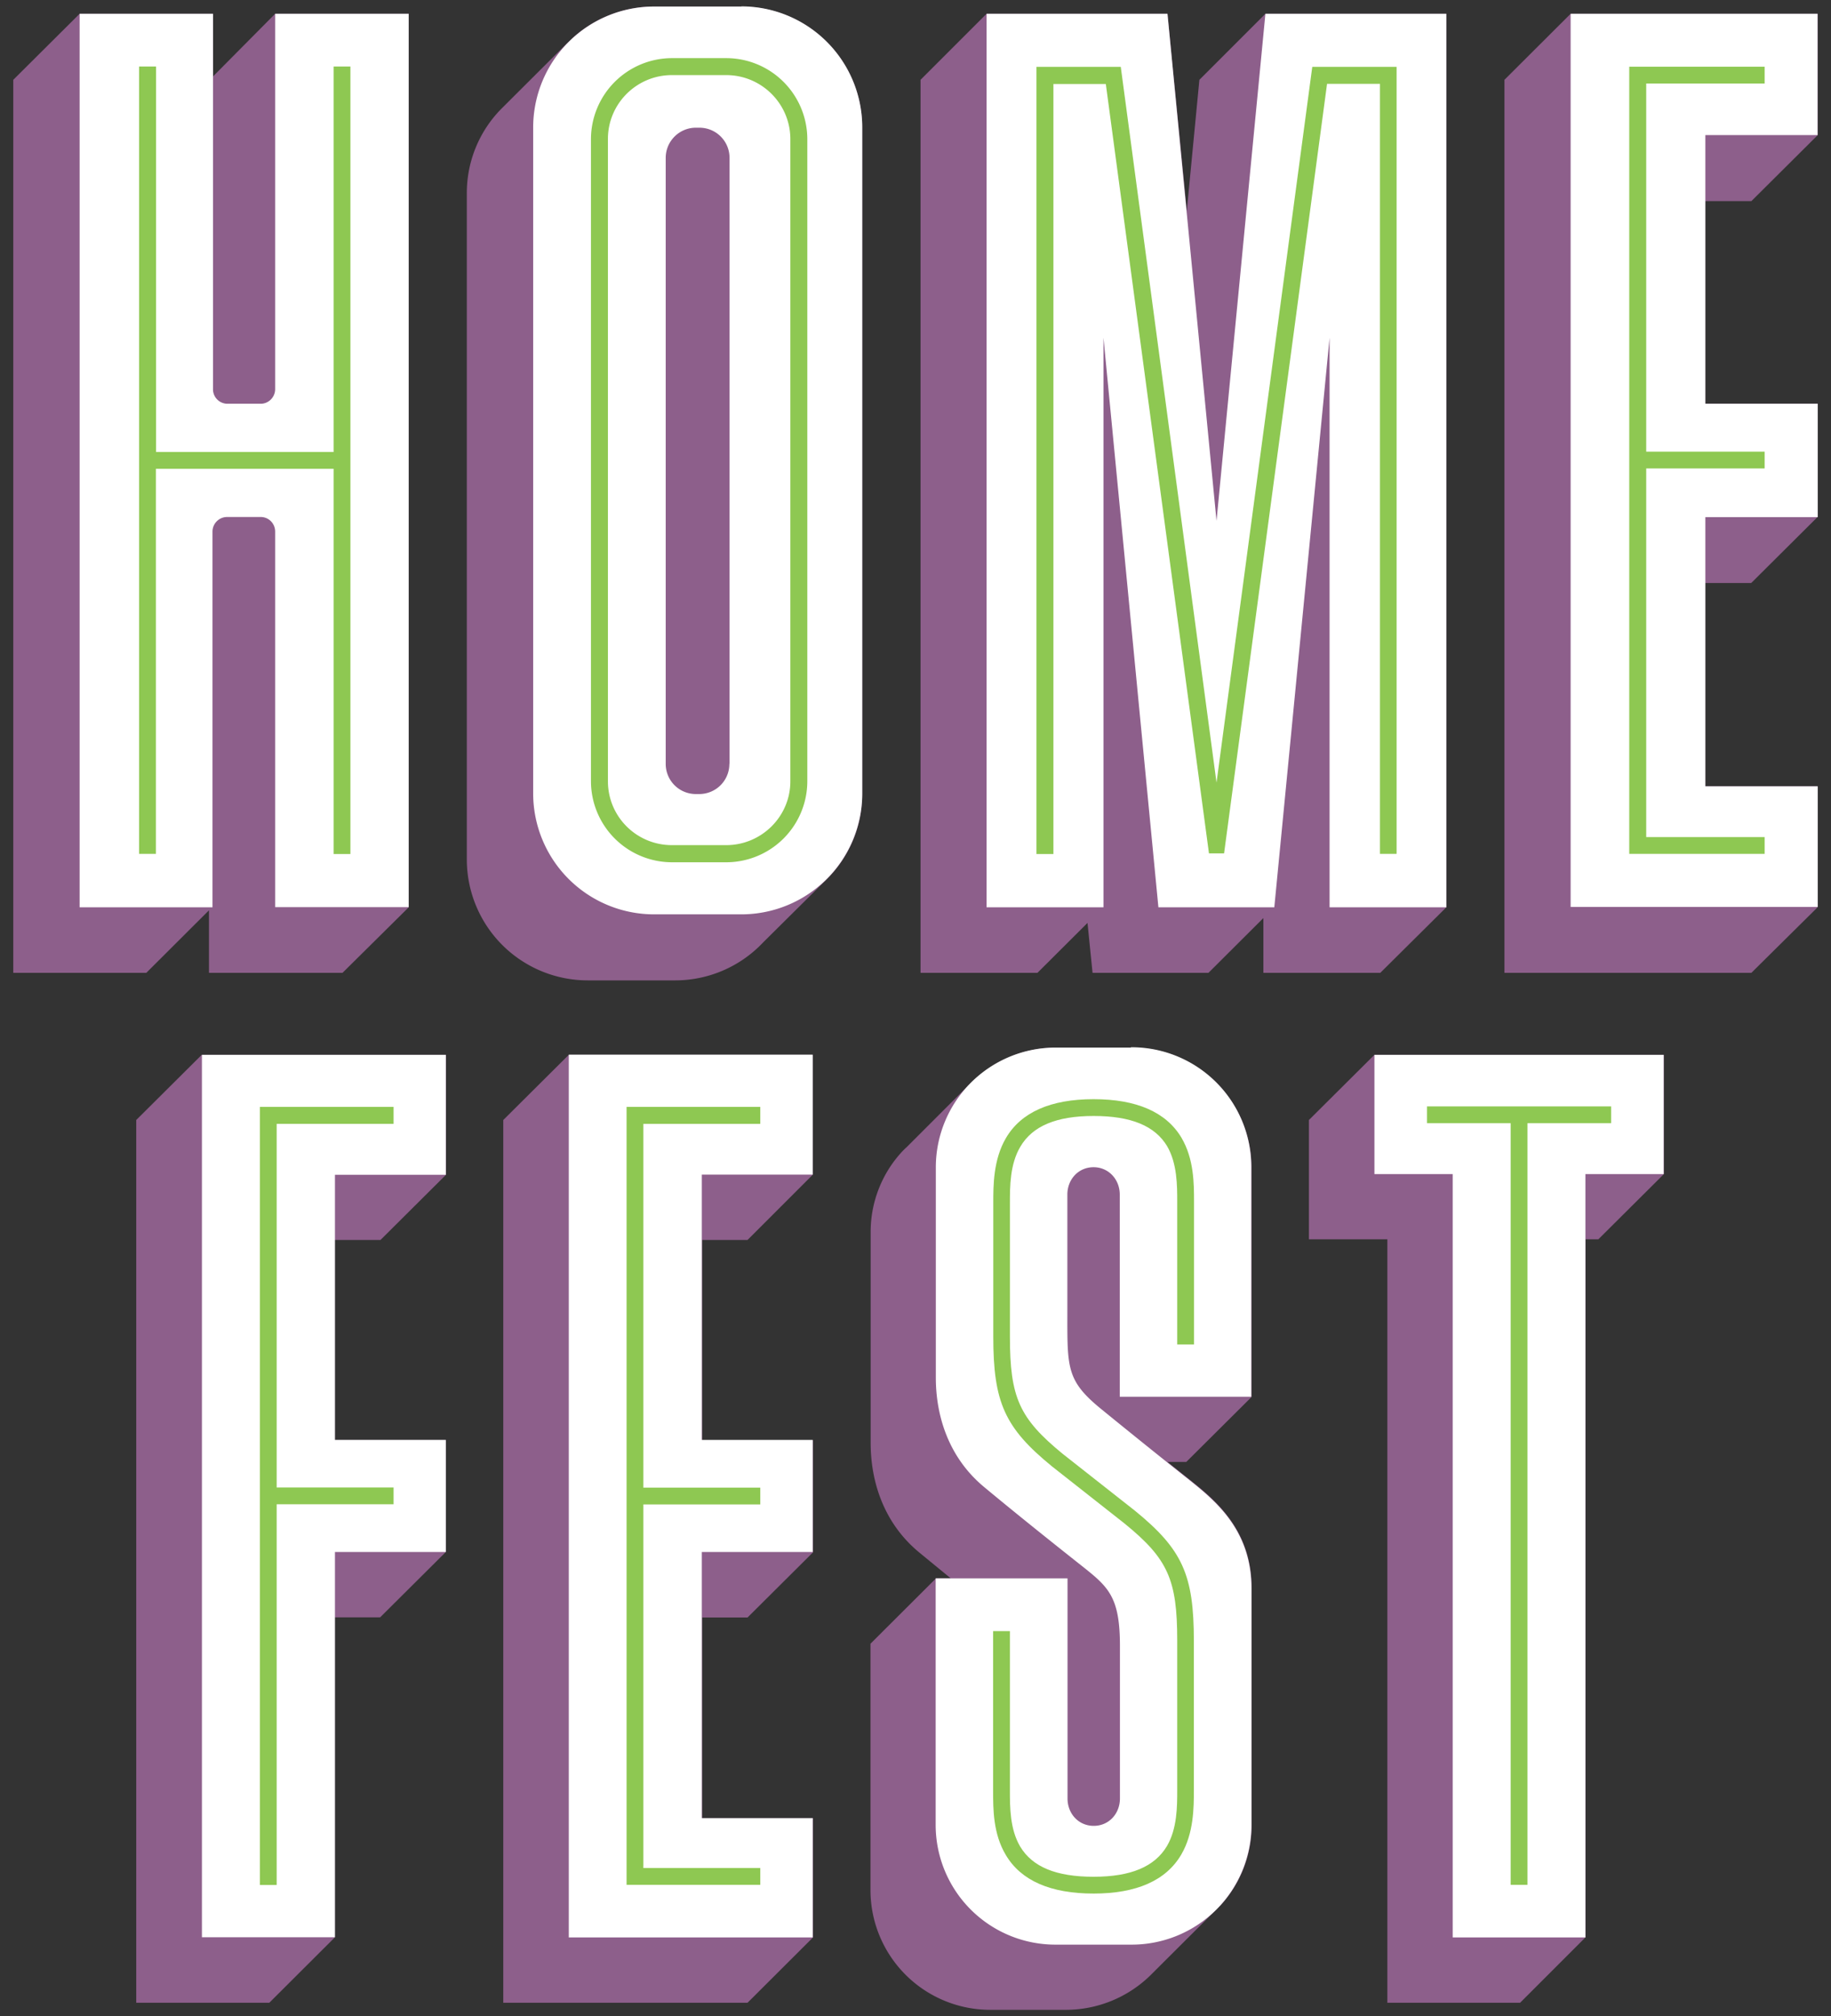
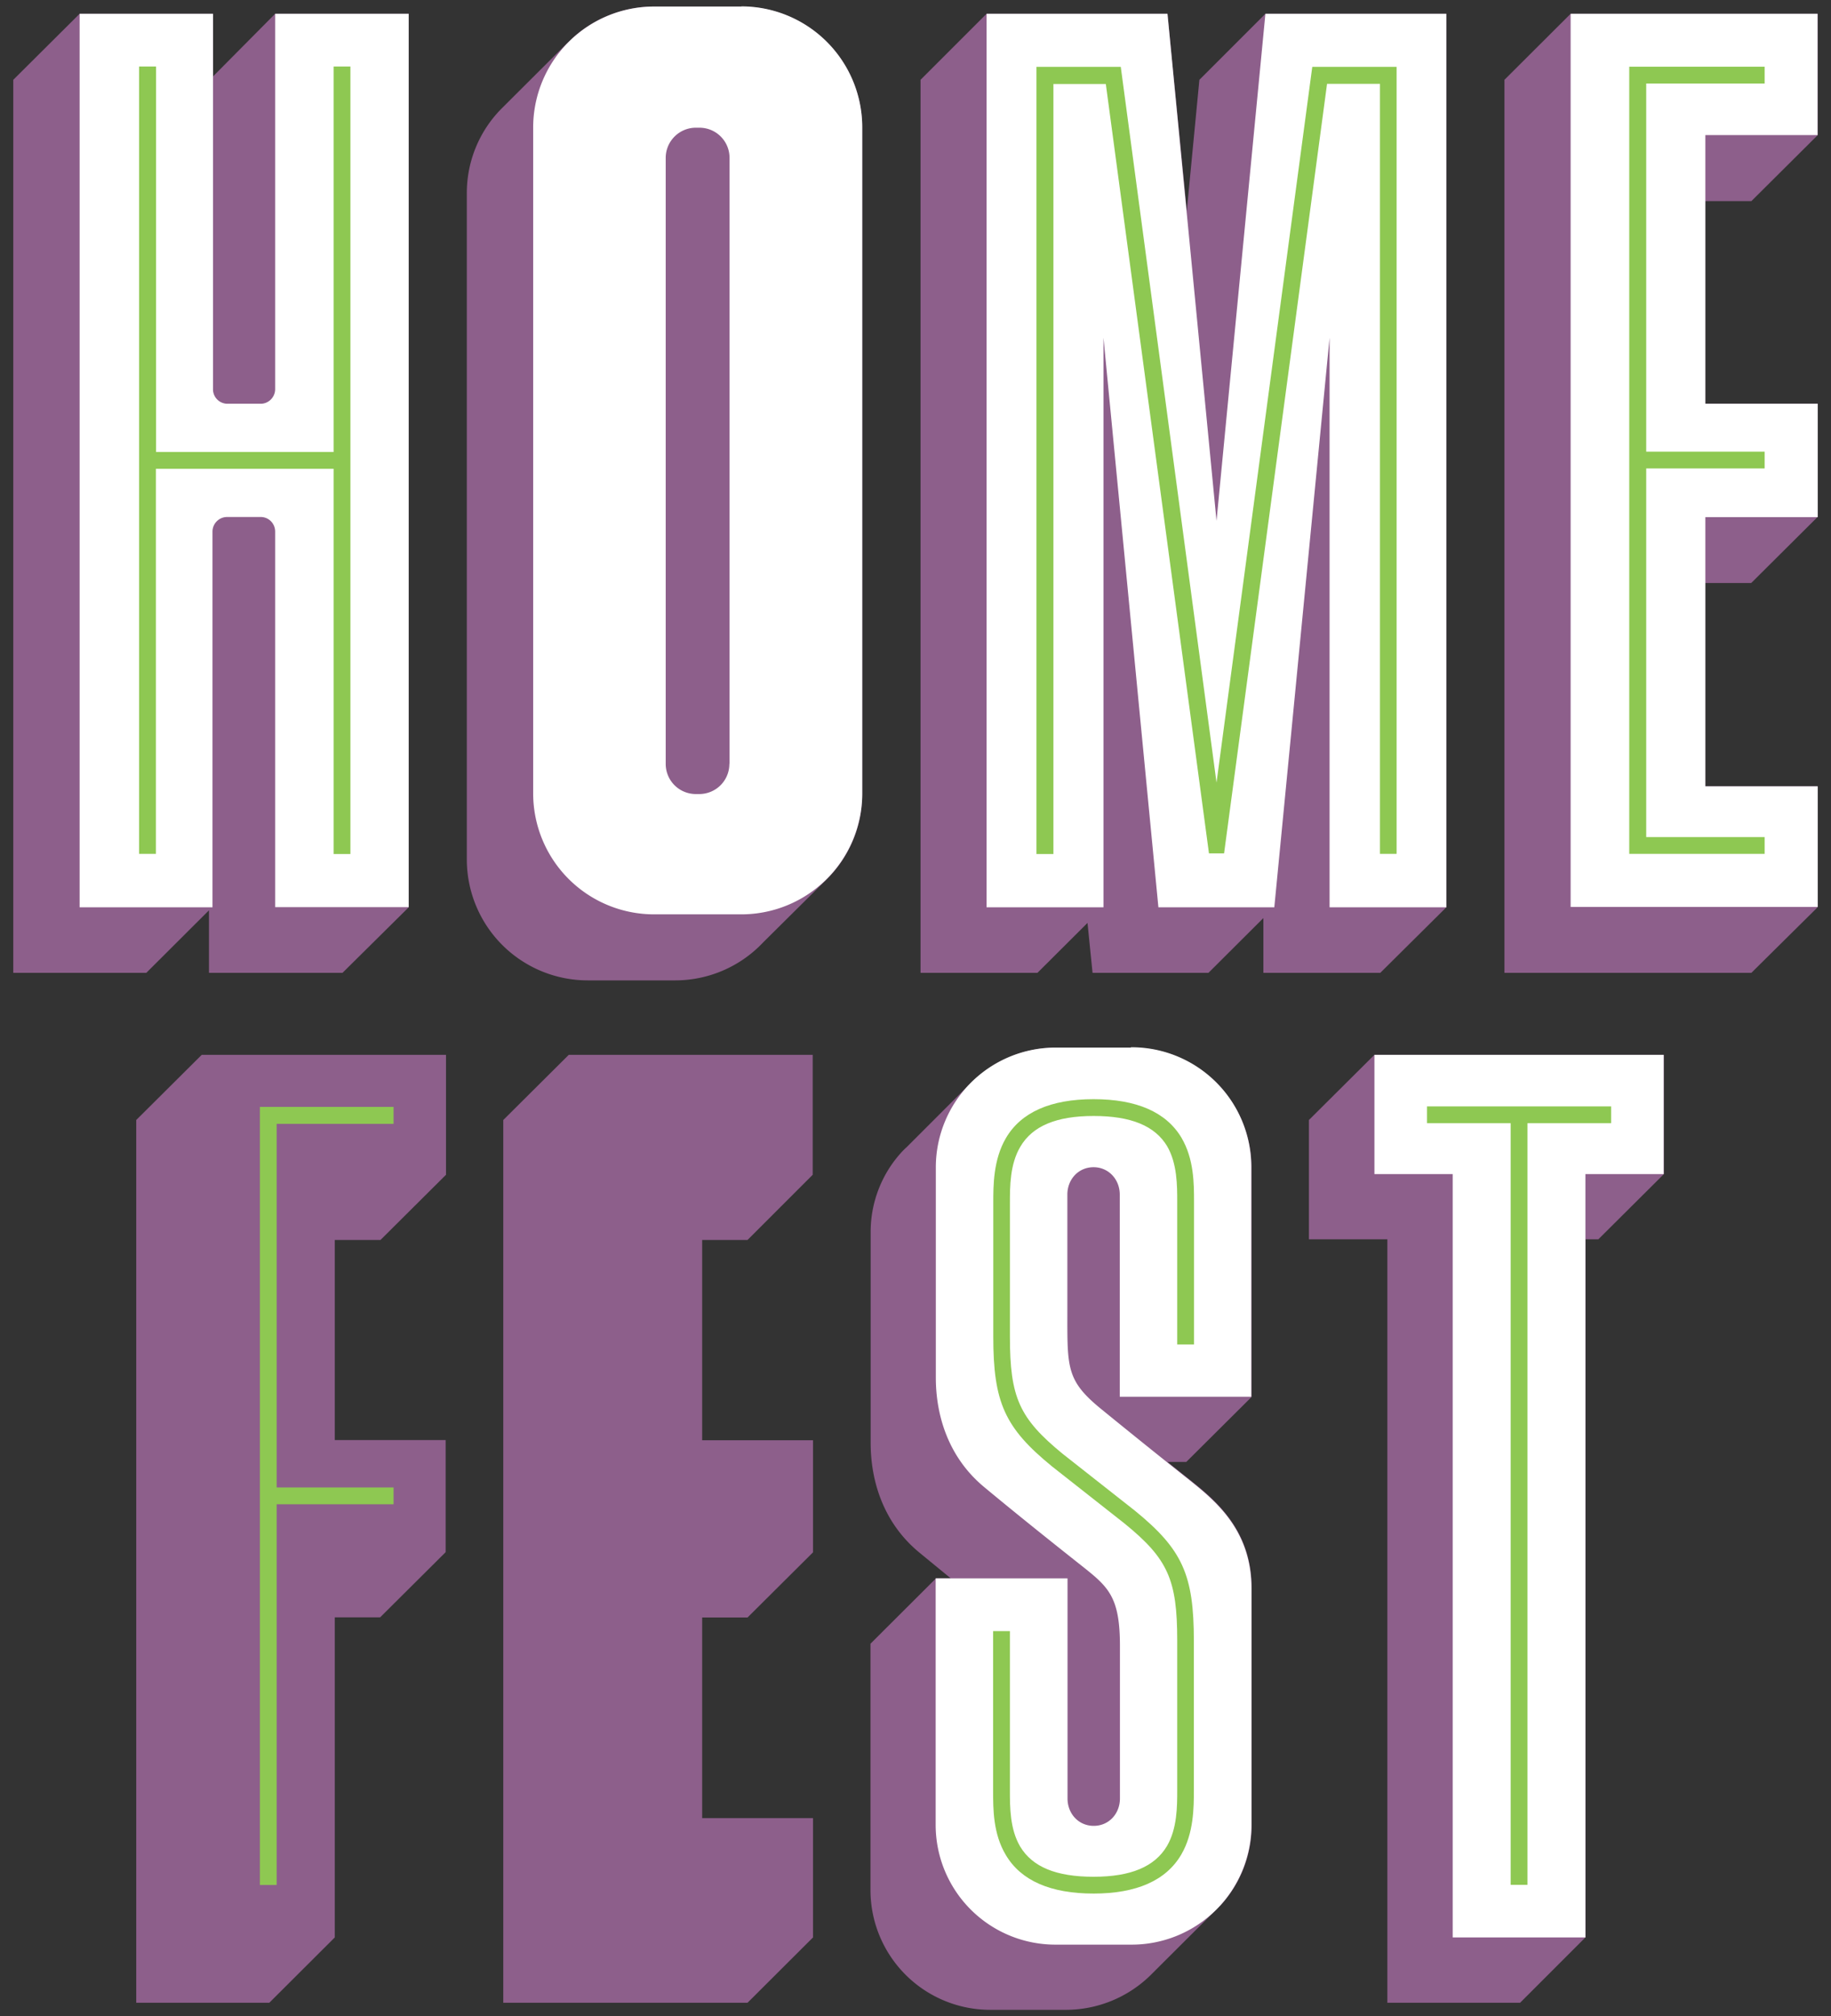
<svg xmlns="http://www.w3.org/2000/svg" width="109" height="120" fill="none">
  <rect width="100%" height="100%" fill="#333333" stroke="none" />
  <path d="M74.5 83.15v-13.7a7.13 7.13 0 0 0-7.17-7.1h-4.45a7.2 7.2 0 0 0-4.9 1.93l-.13.12-.08.08-3.8 3.8-.09.08-.14.14a7.03 7.03 0 0 0-1.91 4.82v12.55c0 2.25.74 4.74 2.87 6.51l1.9 1.56h-.88l-3.9 3.89v14.7a7.13 7.13 0 0 0 7.18 7.09h4.45a7.2 7.2 0 0 0 5.05-2.07l3.82-3.81.23-.23.13-.13a7.05 7.05 0 0 0 1.83-4.74V94.52c0-3.57-2.27-5.32-3.82-6.56l-1.19-.95h1.12l3.9-3.88-.02.02Z" fill="#8D5F8B" />
  <path d="M67.33 62.35h-4.45a7.13 7.13 0 0 0-7.17 7.1v12.54c0 2.25.74 4.74 2.87 6.51 2.13 1.77 4.47 3.63 5.95 4.8 1.48 1.18 2.14 1.8 2.14 4.65v9.09c0 .9-.65 1.63-1.56 1.63s-1.56-.73-1.56-1.63v-13.1H55.7v14.7a7.13 7.13 0 0 0 7.18 7.1h4.44a7.13 7.13 0 0 0 7.18-7.1V94.54c0-3.57-2.28-5.32-3.83-6.56a517.58 517.58 0 0 1-5.07-4.08c-2.15-1.74-2.06-2.48-2.06-5.95V71.1c0-.9.65-1.63 1.56-1.63.9 0 1.56.73 1.56 1.63v12.03h7.83v-13.7a7.13 7.13 0 0 0-7.17-7.1v.01Z" fill="#fff" />
  <path d="M65.1 112.7c-2.56 0-4.32-.77-5.22-2.29-.76-1.26-.76-2.74-.76-3.82v-9.51h1v9.51c0 .96 0 2.28.61 3.31.73 1.22 2.15 1.8 4.37 1.8s3.64-.6 4.37-1.83c.61-1.04.61-2.37.61-3.33v-8.9c0-3.62-.55-4.86-3.13-6.96l-4.32-3.4c-2.82-2.3-3.5-3.81-3.5-7.73v-7.97c0-1.02 0-2.56.75-3.84.9-1.54 2.66-2.32 5.22-2.32 2.56 0 4.32.77 5.23 2.29.75 1.27.75 2.74.75 3.82v8.49h-1v-8.5c0-.95 0-2.27-.6-3.3-.73-1.22-2.16-1.8-4.38-1.8-2.22 0-3.64.6-4.36 1.83-.62 1.04-.62 2.37-.62 3.33v7.97c0 3.63.56 4.86 3.13 6.97l4.32 3.4c2.82 2.3 3.5 3.81 3.5 7.73v8.9c0 1.01 0 2.55-.75 3.83-.9 1.54-2.66 2.32-5.22 2.32Z" fill="#8EC852" />
  <path d="m81.82 62.78-3.9 3.88v7.1h4.67v45.44h7.9l3.89-3.89V73.76h.77l3.9-3.88v-7.1H81.81Z" fill="#8D5F8B" />
  <path d="M99.04 62.78v7.1h-4.66v45.43h-7.9V69.88h-4.66v-7.1h17.22Z" fill="#fff" />
  <path d="M95.91 65.85H84.95v1h4.98v45.33h1V66.85h4.98v-1Z" fill="#8EC852" />
  <path d="m22.65 73.8 3.9-3.88v-7.14H12.01l-3.9 3.88v52.54h7.92l3.9-3.89V96.26h2.7l3.9-3.88v-6.67h-6.6V73.8h2.7Z" fill="#8D5F8B" />
-   <path d="M19.94 69.92V85.7h6.6v6.67h-6.6v22.93h-7.92V62.78h14.52v7.14h-6.6Z" fill="#fff" />
  <path d="M23.43 66.88v-1h-7.96v46.31h1V89.53h6.96v-1h-6.96V66.89h6.96Z" fill="#8EC852" />
  <path d="m44.5 73.8 3.88-3.88v-7.14H33.86l-3.9 3.88v52.54H44.5l3.9-3.89v-7.1h-6.6V96.27h2.7l3.9-3.88v-6.67h-6.6V73.8h2.7Z" fill="#8D5F8B" />
-   <path d="M41.78 69.92V85.7h6.6v6.67h-6.6v15.84h6.6v7.1H33.86V62.77h14.52v7.14h-6.6Z" fill="#fff" />
-   <path d="M45.26 66.88v-1H37.3v46.3h7.96v-1H38.3V89.54h6.96v-1H38.3V66.89h6.96Z" fill="#8EC852" />
  <path d="M44.12.39h-5.18a7.2 7.2 0 0 0-4.84 1.86l-.14.14-.22.2-3.9 3.89a7.13 7.13 0 0 0-2.05 5.01v39.68A7.2 7.2 0 0 0 35 58.35h5.19a7.2 7.2 0 0 0 5.24-2.26l3.78-3.75a7.15 7.15 0 0 0 2.12-5.1V7.57a7.2 7.2 0 0 0-7.2-7.18V.4Z" fill="#8D5F8B" />
  <path d="M44.12.39h-5.18a7.2 7.2 0 0 0-7.2 7.18v39.68a7.2 7.2 0 0 0 7.2 7.17h5.18a7.2 7.2 0 0 0 7.21-7.17V7.56a7.2 7.2 0 0 0-7.2-7.18V.4Zm-.7 45.07c0 1-.8 1.8-1.8 1.8h-.19c-1 0-1.8-.8-1.8-1.8V9.4c0-1 .81-1.8 1.8-1.8h.2c1 0 1.8.8 1.8 1.8v36.06Z" fill="#fff" />
-   <path d="M43.24 51.32H40a4.83 4.83 0 0 1-4.82-4.82V8.28A4.83 4.83 0 0 1 40 3.46h3.23a4.83 4.83 0 0 1 4.83 4.82V46.5a4.83 4.83 0 0 1-4.83 4.82ZM40 4.47c-2.1 0-3.81 1.7-3.81 3.8V46.5c0 2.1 1.7 3.8 3.81 3.8h3.23c2.1 0 3.82-1.7 3.82-3.8V8.28c0-2.1-1.71-3.81-3.82-3.81H40Z" fill="#8EC852" />
  <path d="M75.33.82 71.4 4.75l-.75 7.8L69.5.82H58.73L54.8 4.75V57.9h6.96l2.98-2.97.3 2.97h6.9l3.27-3.26v3.26h6.96L86.1 54V.82H75.33Z" fill="#8D5F8B" />
  <path d="M75.33.82 72.42 31 69.5.82H58.73V54h6.96v-33.9L68.96 54h6.9l3.29-33.9V54h6.95V.82H75.33Z" fill="#fff" />
  <path d="M83.15 50.82h-1V4.99H79l-6.13 45.8h-.9L65.83 5h-3.12v45.83H61.7V3.98h5.02l5.7 42.6 5.7-42.6h5.02v46.84Z" fill="#8EC852" />
  <path d="m16.38.82-3.7 3.73V.82H4.74L.79 4.75V57.9h7.92l3.73-3.72v3.72h7.95L24.33 54V.82h-7.95Z" fill="#8D5F8B" />
  <path d="M16.38.82v22.34c0 .47-.38.87-.86.87h-1.98a.86.86 0 0 1-.86-.87V.82H4.74V54h7.91V31.64c0-.48.39-.87.87-.87h2c.48 0 .86.39.86.87v22.35h7.95V.82h-7.95Z" fill="#fff" />
  <path d="M19.86 3.96V26.9H9.29V3.96H8.28v46.86h1V27.9h10.58v22.93h1V3.96h-1Z" fill="#8EC852" />
  <path d="m104.26 11.97 3.95-3.93V.82H93.5l-3.94 3.93V57.9h14.7L108.2 54V46.8h-6.69V34.7h2.74l3.95-3.93v-6.75h-6.69V11.97h2.74Z" fill="#8D5F8B" />
  <path d="M101.52 8.04v15.99h6.69v6.75h-6.69V46.8h6.69v7.18H93.5V.82h14.7v7.22h-6.69Z" fill="#fff" />
  <path d="M105.05 4.97v-1h-8.06v46.85h8.06v-1H98V27.88h7.05v-1H98V4.97h7.05Z" fill="#8EC852" />
</svg>